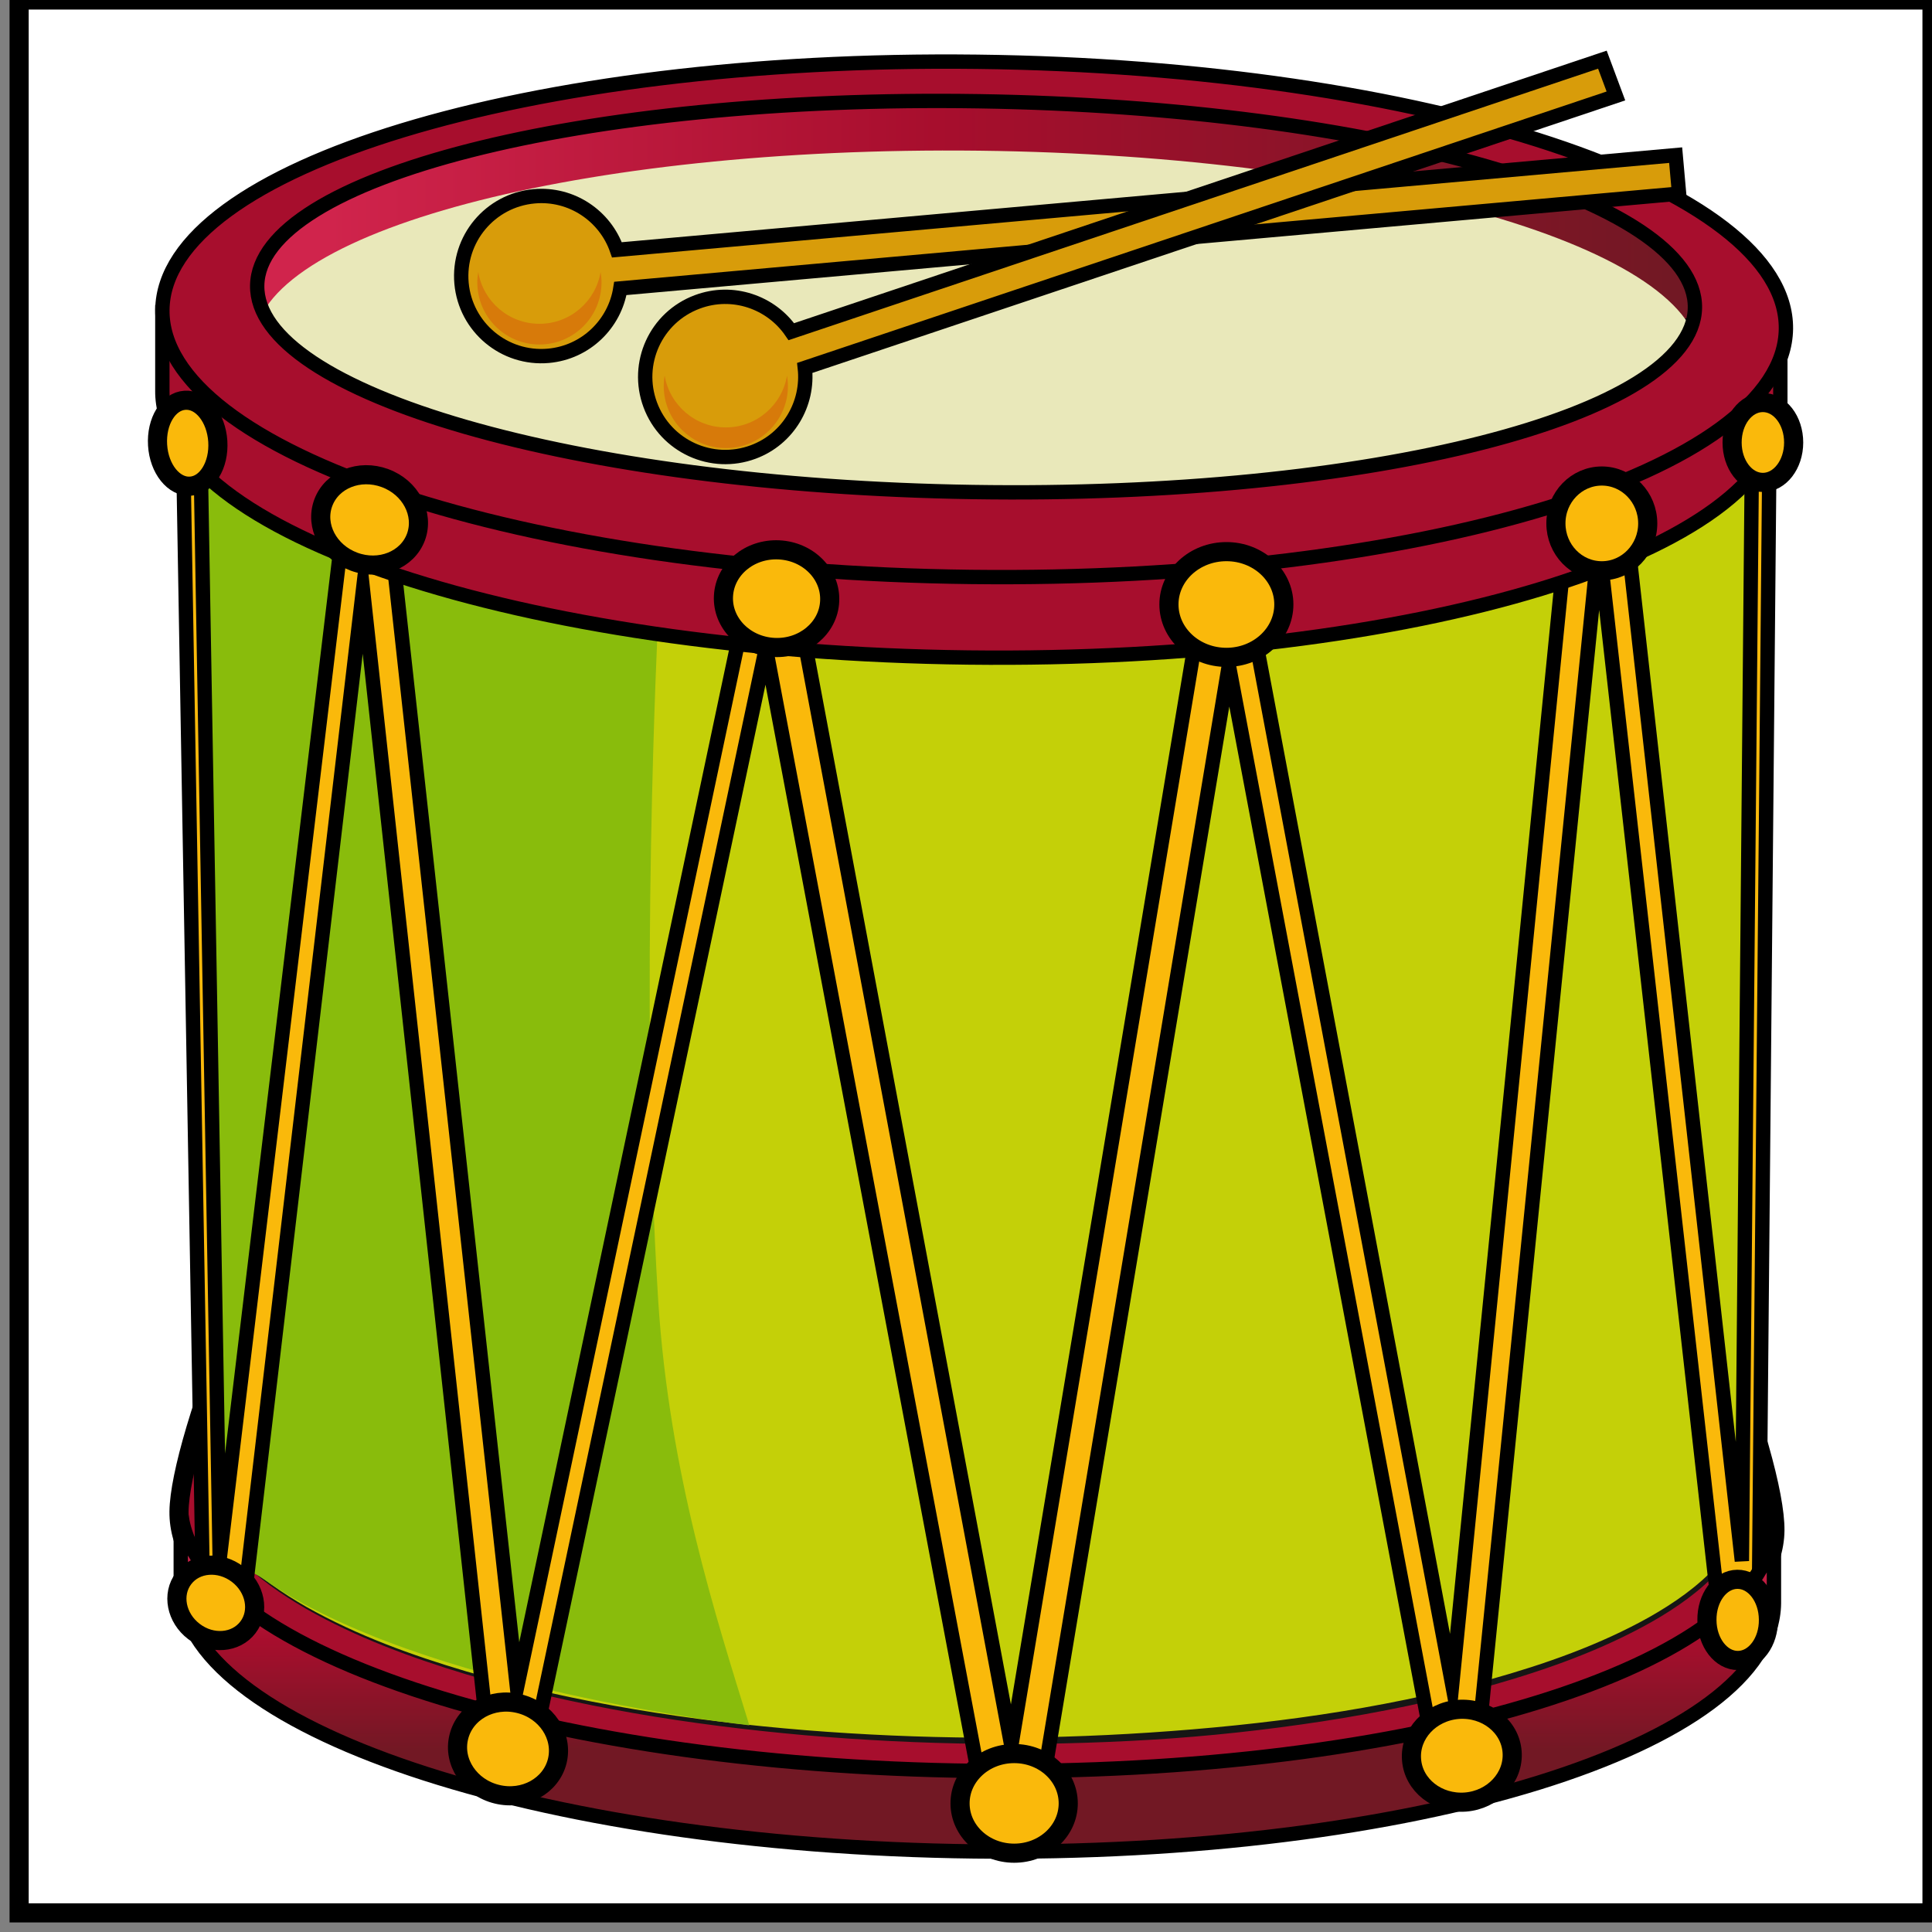
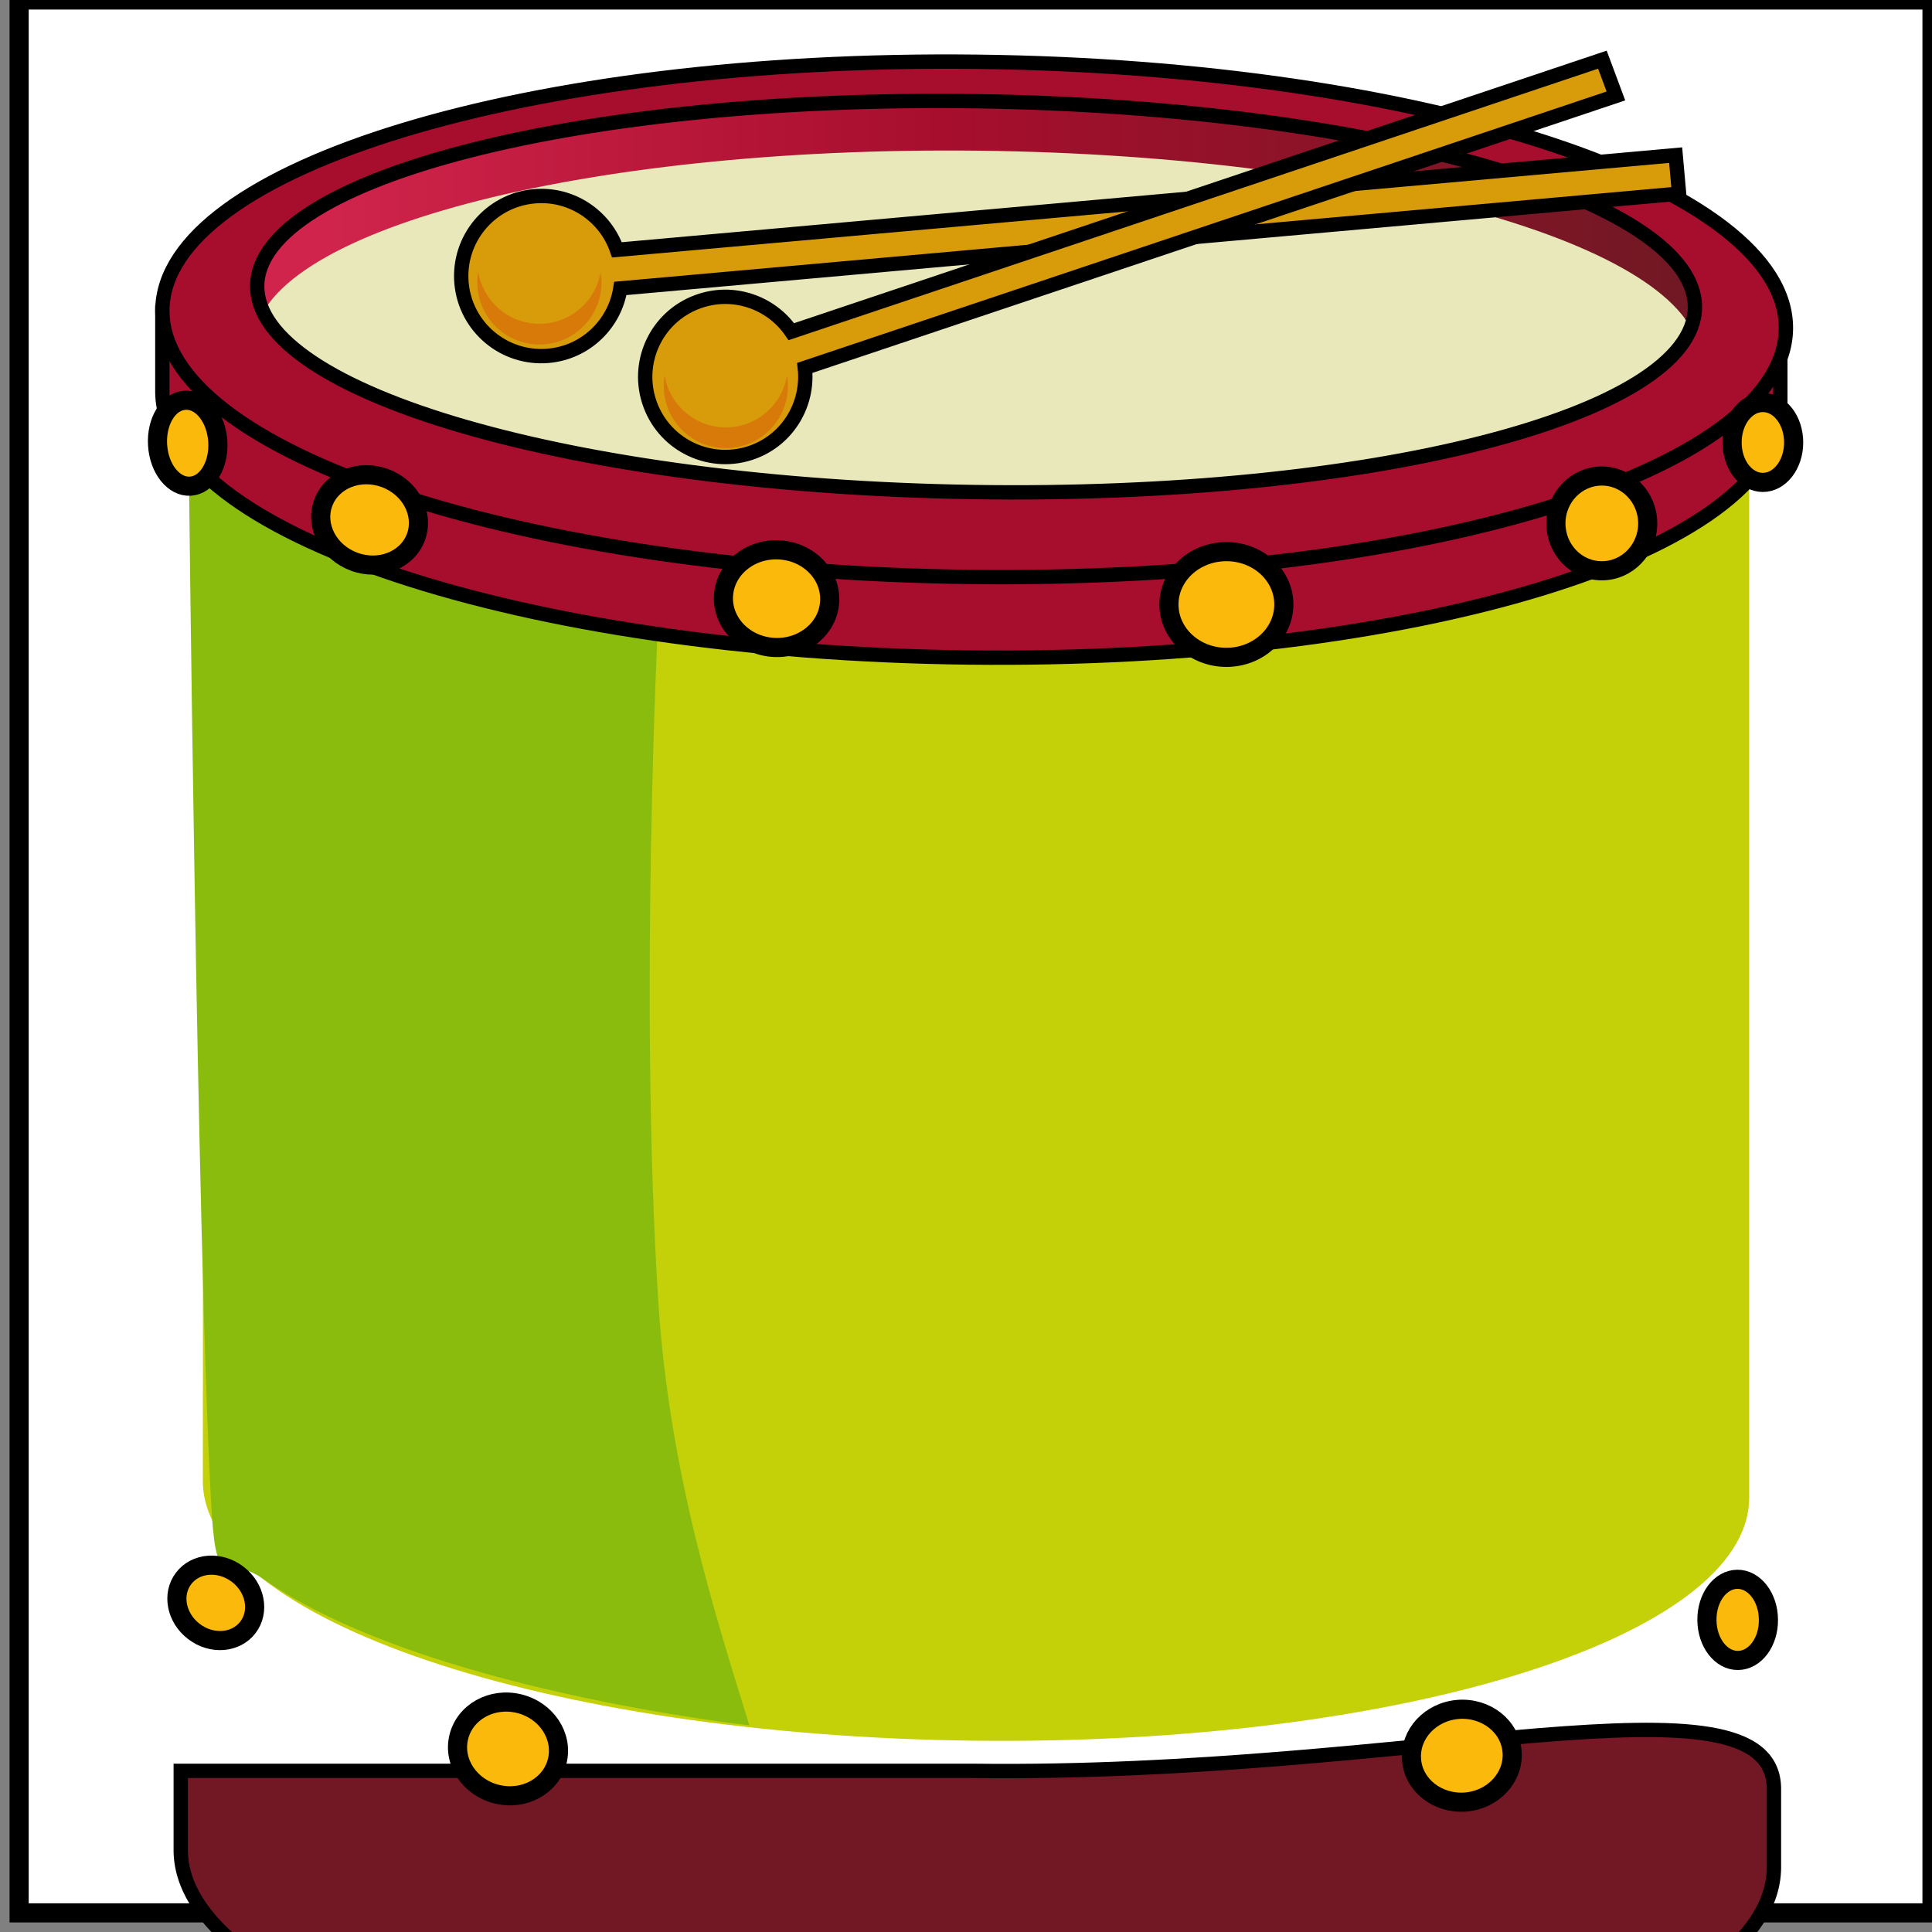
<svg xmlns="http://www.w3.org/2000/svg" version="1.1" id="Layer_1" x="0px" y="0px" width="101px" height="101px" viewBox="0 0 101 101" enable-background="new 0 0 101 101" xml:space="preserve">
  <rect x="0" y="0" width="101" height="101" fill="#808080" stroke="none" />
  <rect id="hidden" x="1" fill="#FFFFFF" stroke="#000000" stroke-miterlimit="10" width="100" height="100" />
  <g>
-     <path fill="#A70E2D" stroke="#000000" stroke-miterlimit="10" d="M51.235,28.37c23.037,0.276,41.639,44.209,41.553,51.646   c-0.094,7.44-18.843,13.248-41.879,12.971C27.87,92.707,9.269,86.454,9.358,79.018C9.448,71.577,28.199,28.094,51.235,28.37z    M14.226,77.743c-0.094,5.644,16.373,10.478,36.777,10.802c20.404,0.329,37.018-3.982,37.108-9.623   c0.094-5.645-16.375-48.16-36.778-48.483C30.931,30.113,14.316,72.102,14.226,77.743z" />
    <path fill="#C4D008" d="M10.604,77.37c-0.088,7.257,17.937,13.356,40.259,13.628c22.321,0.27,40.491-5.395,40.58-12.655V23.707   l-80.812-0.342L10.604,77.37z" />
-     <path fill="#161615" d="M10.621,77.37c-0.004,0.749,0.192,1.489,0.526,2.159c0.332,0.672,0.799,1.271,1.313,1.812   c1.039,1.082,2.292,1.938,3.593,2.682c2.621,1.472,5.461,2.506,8.336,3.356c5.776,1.675,11.744,2.582,17.73,3.071   c5.984,0.479,12.01,0.521,18,0.123c5.987-0.398,11.973-1.184,17.764-2.771c2.883-0.806,5.734-1.805,8.346-3.268   c1.294-0.737,2.539-1.596,3.537-2.696c0.496-0.552,0.92-1.165,1.203-1.843c0.142-0.344,0.24-0.693,0.299-1.057   c0.062-0.359,0.056-0.729,0.056-1.104l0.041-18.046l-0.06-36.083l0.129,0.132l-20.2-0.022l-20.202-0.075L30.83,23.663   l-10.099-0.041L10.63,23.539l0.176-0.175L10.621,77.37z M10.581,77.37l-0.126-54.005c0-0.097,0.08-0.176,0.175-0.176l0,0   l10.102,0.005l10.1,0.043l20.202,0.097l20.207,0.092l20.203,0.148c0.067,0,0.129,0.057,0.129,0.132l-0.062,36.082l0.045,18.047   c0,0.367,0.017,0.758-0.049,1.144c-0.057,0.383-0.166,0.754-0.312,1.108c-0.293,0.716-0.73,1.354-1.24,1.923   c-1.021,1.137-2.277,2.018-3.59,2.768c-2.637,1.492-5.502,2.506-8.398,3.33c-2.9,0.818-5.858,1.42-8.839,1.881   c-2.976,0.455-5.973,0.783-8.981,0.963c-6.014,0.359-12.047,0.279-18.047-0.237c-5.996-0.534-11.969-1.479-17.746-3.19   c-2.877-0.871-5.723-1.922-8.344-3.416c-1.302-0.754-2.557-1.621-3.599-2.717c-0.519-0.548-0.979-1.156-1.315-1.838   C10.765,78.877,10.57,78.123,10.581,77.37z" />
    <path fill="#89BC0C" d="M34.408,32.303c0,0-1,19.921,0,35.658c0.578,9.098,3.033,16.604,4.765,22.234   c0,0-17.182-1.877-25.408-7.651c-2.09-1.462-2.471,0.929-2.74-4.185c-0.727-13.428-1.159-54.43-1.159-54.43L34.408,32.303z" />
-     <path fill="#FAB90B" stroke="#000000" stroke-width="0.75" stroke-miterlimit="10" d="M92.544,18.431   c0.012-0.105-0.188-0.211-0.438-0.233c-0.236-0.021-0.424,0.037-0.461,0.128h-0.01v0.009c0,0.004-0.004,0.008-0.004,0.012   c0,0.004,0.004,0.01,0.004,0.018l-0.574,63.239l-6.188-55.377l-1.506,0.696l0.064,0.443l-1.445-0.438l-6.069,61.125L65.063,30.365   l-1.318,0.785l-0.785-0.464l-10.091,60.57L41.703,31.615l-1.235,0.697l0.274-1.025l-1.388-1.376L27.027,88.223l-6.875-62.744   l-0.361,0.079l0.009-0.043l-1.558-0.562l-6.757,56.535L10.401,18.99h-0.004c0-0.003,0.004-0.003,0.004-0.008   c0-0.105-0.202-0.197-0.454-0.202c-0.231-0.003-0.421,0.065-0.448,0.162H9.491v0.009c0,0.005-0.005,0.009-0.005,0.014   c0,0.004,0.005,0.009,0.009,0.012l1.109,63.998l0.646,0.033l-0.114,0.741l1.56,0.556l6.28-53.465l6.633,60.979l1.131-0.252   l0.902,0.895l12.397-58.58L51.503,94.67l1.104-0.632l1.62,0.955l10.014-60.202l10.975,58.178l1.659-0.99l-0.034-0.139l0.353,0.104   l6.385-63.602l6.354,56.564l1.513-0.701l-0.095-0.633l0.599,0.076l0.599-65.207l-0.007-0.004   C92.54,18.436,92.544,18.436,92.544,18.431z" />
    <linearGradient id="SVGID_1_" gradientUnits="userSpaceOnUse" x1="-403.908" y1="-500.307" x2="-403.908" y2="-489.735" gradientTransform="matrix(1 0 0 -1 455 -408.775)">
      <stop offset="0" style="stop-color:#721824" />
      <stop offset="0.545" style="stop-color:#A70E2D" />
      <stop offset="1" style="stop-color:#D0244C" />
    </linearGradient>
-     <path fill="url(#SVGID_1_)" stroke="#000000" stroke-width="0.75" stroke-miterlimit="10" d="M50.929,92.576   C28.06,92.3,9.573,86.115,9.452,78.732H9.449v4.084c-0.088,7.44,18.479,13.695,41.478,13.971   c23.002,0.275,41.717-5.529,41.81-12.967v-4.196C92.617,87.055,73.909,92.852,50.929,92.576z" />
+     <path fill="url(#SVGID_1_)" stroke="#000000" stroke-width="0.75" stroke-miterlimit="10" d="M50.929,92.576   H9.449v4.084c-0.088,7.44,18.479,13.695,41.478,13.971   c23.002,0.275,41.717-5.529,41.81-12.967v-4.196C92.617,87.055,73.909,92.852,50.929,92.576z" />
    <path fill="#A70E2D" d="M93.294,81.034c0-0.009-0.004-0.022-0.004-0.03v0.049C93.29,81.046,93.294,81.038,93.294,81.034z" />
    <linearGradient id="SVGID_2_" gradientUnits="userSpaceOnUse" x1="-886.777" y1="1488.517" x2="-886.777" y2="1418.484" gradientTransform="matrix(0 1 1 0 -1401.307 903.061)">
      <stop offset="0" style="stop-color:#721824" />
      <stop offset="0.545" style="stop-color:#A70E2D" />
      <stop offset="1" style="stop-color:#D0244C" />
    </linearGradient>
    <path fill="url(#SVGID_2_)" d="M51.461,4.29c21.5,0.25,38.865,5.828,38.779,12.449c-0.08,6.626-17.575,11.792-39.074,11.538   c-21.503-0.253-38.864-5.827-38.782-12.453C12.464,9.197,29.959,4.036,51.461,4.29z" />
    <path fill="#A70E2D" stroke="#000000" stroke-width="0.75" stroke-miterlimit="10" d="M8.487,20.407   c-0.088,7.438,18.773,13.689,42.125,13.966c23.361,0.276,42.369-5.53,42.459-12.966v-4.343L8.487,16.319V20.407L8.487,20.407z" />
    <path fill="#E9E8BA" d="M51.201,7.878c20.866,0.247,37.729,5.15,37.66,10.952c-0.07,5.801-17.052,10.303-37.919,10.057   c-20.87-0.245-37.733-5.148-37.658-10.946C13.351,12.134,30.328,7.632,51.201,7.878z" />
    <path fill="#A70E2D" stroke="#000000" stroke-width="0.75" stroke-miterlimit="10" d="M51.093,3.229   C74.53,3.505,93.454,9.758,93.363,17.194c-0.093,7.437-19.164,13.244-42.604,12.967C27.324,29.885,8.4,23.632,8.488,16.196   C8.579,8.755,27.657,2.949,51.093,3.229z M13.446,14.921c-0.098,5.644,16.654,10.477,37.408,10.801   c20.758,0.325,37.662-3.988,37.752-9.626C88.699,10.455,71.95,5.618,51.193,5.293C30.433,4.968,13.537,9.281,13.446,14.921z" />
    <path fill="#FAB90B" stroke="#000000" stroke-miterlimit="10" d="M40.722,28.746c1.535,0.074,2.722,1.276,2.651,2.687   c-0.065,1.406-1.366,2.488-2.899,2.414c-1.535-0.075-2.722-1.275-2.653-2.681C37.888,29.754,39.188,28.672,40.722,28.746z" />
    <path fill="#FAB90B" stroke="#000000" stroke-miterlimit="10" d="M20.126,24.994c1.338,0.491,2.064,1.871,1.619,3.081   c-0.447,1.206-1.895,1.785-3.234,1.289c-1.338-0.495-2.06-1.871-1.611-3.08C17.347,25.078,18.79,24.5,20.126,24.994z" />
    <path fill="#FAB90B" stroke="#000000" stroke-miterlimit="10" d="M12.419,82.294c0.932,0.705,1.174,1.951,0.543,2.778   c-0.63,0.828-1.893,0.93-2.822,0.219c-0.929-0.705-1.174-1.948-0.541-2.777C10.228,81.686,11.489,81.589,12.419,82.294z" />
    <path fill="#FAB90B" stroke="#000000" stroke-miterlimit="10" d="M11.386,23.072c0.078,1.24-0.564,2.292-1.433,2.344   c-0.867,0.057-1.64-0.908-1.715-2.147c-0.078-1.24,0.562-2.291,1.433-2.344C10.539,20.867,11.306,21.832,11.386,23.072z" />
    <path fill="#FAB90B" stroke="#000000" stroke-miterlimit="10" d="M64.116,28.838c1.654,0,3,1.235,3,2.76   c0,1.53-1.346,2.767-3,2.767c-1.661,0-3.007-1.236-3.007-2.767C61.109,30.074,62.454,28.838,64.116,28.838z" />
    <path fill="#FAB90B" stroke="#000000" stroke-miterlimit="10" d="M83.74,24.885c1.321,0,2.399,1.113,2.399,2.479   c0,1.366-1.078,2.475-2.399,2.475c-1.326,0-2.401-1.108-2.401-2.475C81.335,25.999,82.413,24.885,83.74,24.885z" />
    <path fill="#FAB90B" stroke="#000000" stroke-miterlimit="10" d="M90.82,82.562c0.889-0.01,1.621,0.935,1.629,2.104   c0.017,1.174-0.699,2.13-1.59,2.139c-0.886,0.008-1.617-0.934-1.625-2.107C89.22,83.527,89.931,82.572,90.82,82.562z" />
    <path fill="#FAB90B" stroke="#000000" stroke-miterlimit="10" d="M92.158,21.043c0.89,0,1.61,0.934,1.61,2.091   c0,1.152-0.725,2.085-1.61,2.085c-0.892,0-1.608-0.933-1.608-2.085C90.548,21.975,91.265,21.043,92.158,21.043z" />
-     <path fill="#FAB90B" stroke="#000000" stroke-miterlimit="10" d="M53.019,91.672c1.562,0,2.826,1.166,2.826,2.604   c0,1.438-1.265,2.604-2.826,2.604c-1.564,0-2.83-1.166-2.83-2.604C50.188,92.838,51.454,91.672,53.019,91.672z" />
    <path fill="#FAB90B" stroke="#000000" stroke-miterlimit="10" d="M76.231,89.363c1.455-0.108,2.718,0.882,2.818,2.219   c0.101,1.336-0.992,2.511-2.441,2.625c-1.454,0.107-2.719-0.881-2.816-2.219C73.687,90.652,74.781,89.477,76.231,89.363z" />
    <path fill="#FAB90B" stroke="#000000" stroke-miterlimit="10" d="M27.132,89.061c1.424,0.344,2.316,1.684,2.002,2.994   c-0.317,1.305-1.729,2.09-3.152,1.743c-1.42-0.341-2.319-1.683-1.999-2.987C24.3,89.5,25.705,88.715,27.132,89.061z" />
    <path fill="#D89C0A" stroke="#000000" stroke-width="0.75" stroke-miterlimit="10" d="M87.599,8.11l-55.347,4.952   c-0.614-1.774-2.37-2.975-4.323-2.8c-2.308,0.205-4.006,2.239-3.802,4.544c0.208,2.3,2.239,4.001,4.544,3.795   c1.954-0.176,3.471-1.67,3.76-3.523l55.347-4.955L87.599,8.11z" />
    <path fill="#D89C0A" stroke="#000000" stroke-width="0.75" stroke-miterlimit="10" d="M83.769,3.119l-42.4,14.22   c-1.062-1.55-3.074-2.244-4.913-1.558c-2.17,0.806-3.269,3.216-2.462,5.384c0.805,2.166,3.214,3.27,5.384,2.463   c1.837-0.683,2.905-2.528,2.696-4.395L84.476,5.016L83.769,3.119z" />
    <path fill="#D77A0A" d="M37.946,22.344c-1.609,0-2.939-1.174-3.2-2.708c-0.032,0.175-0.048,0.354-0.048,0.542   c0,1.793,1.454,3.248,3.247,3.248c1.792,0,3.246-1.455,3.246-3.248c0-0.188-0.017-0.368-0.048-0.542   C40.886,21.169,39.552,22.344,37.946,22.344z" />
    <path fill="#D77A0A" d="M28.199,16.927c-1.608,0-2.938-1.169-3.198-2.708c-0.031,0.18-0.048,0.36-0.048,0.544   c0,1.792,1.454,3.247,3.246,3.247c1.797,0,3.247-1.454,3.247-3.247c0-0.184-0.018-0.364-0.049-0.544   C31.14,15.758,29.806,16.927,28.199,16.927z" />
  </g>
</svg>